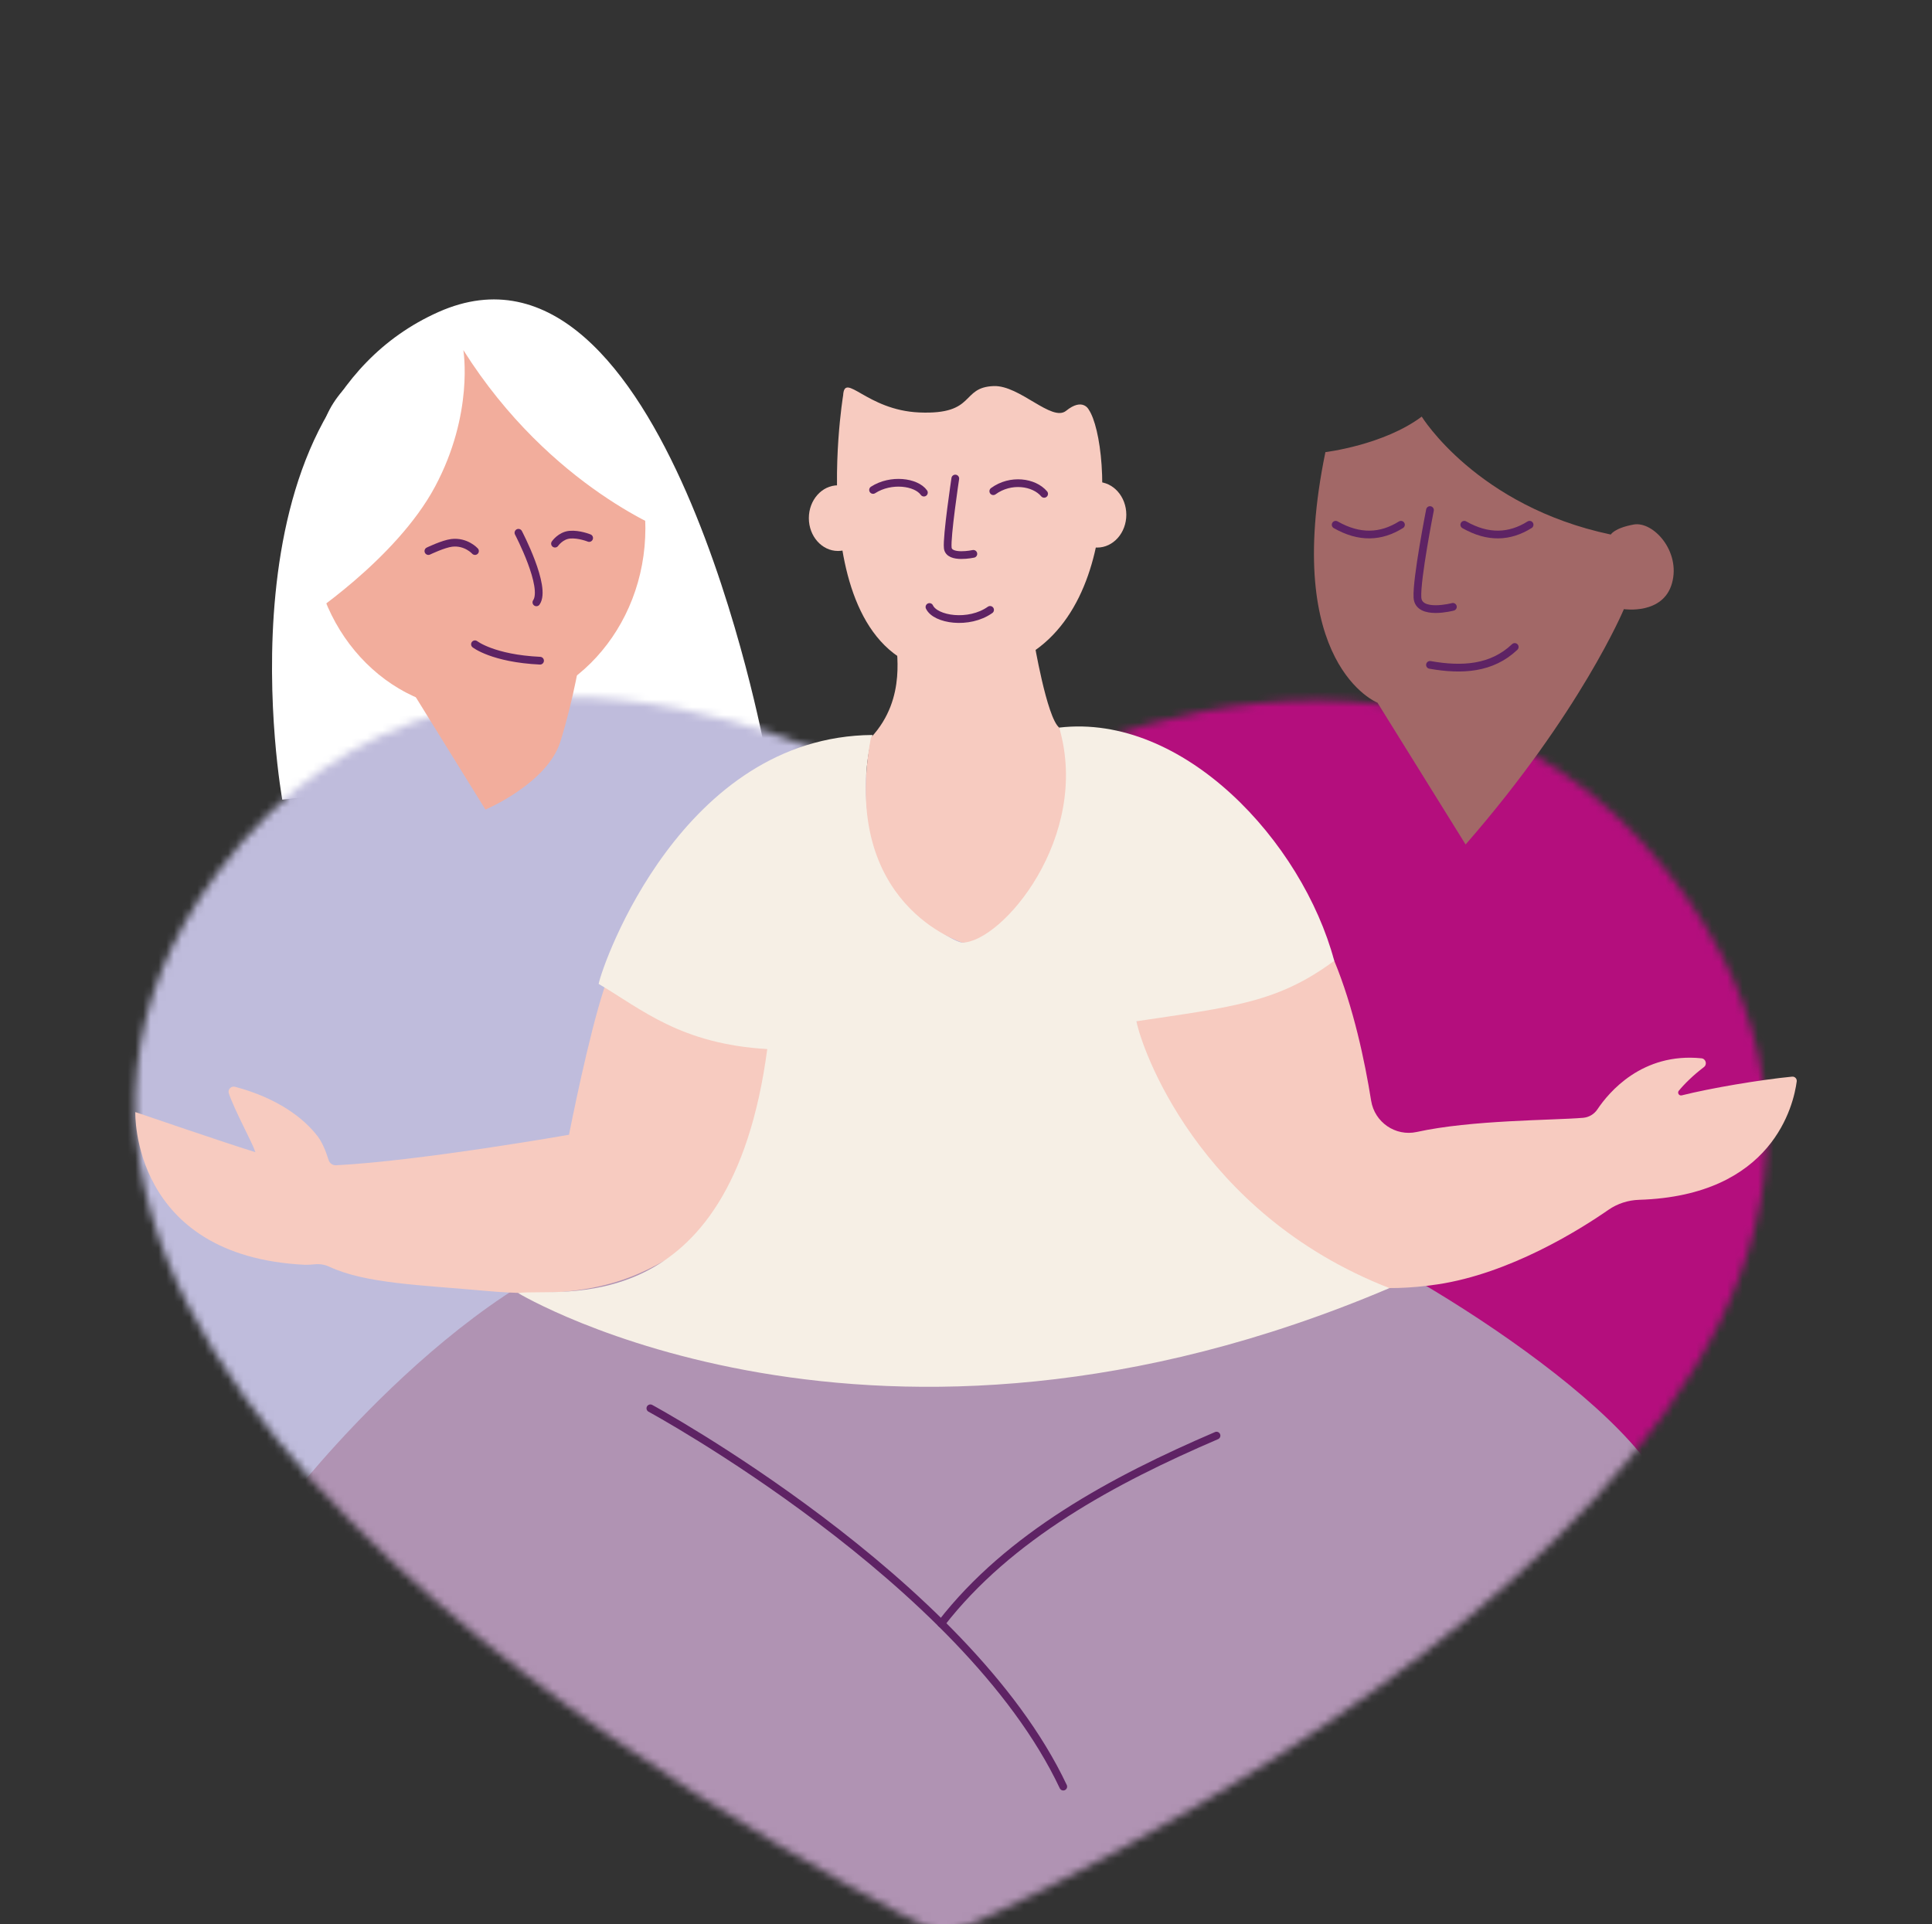
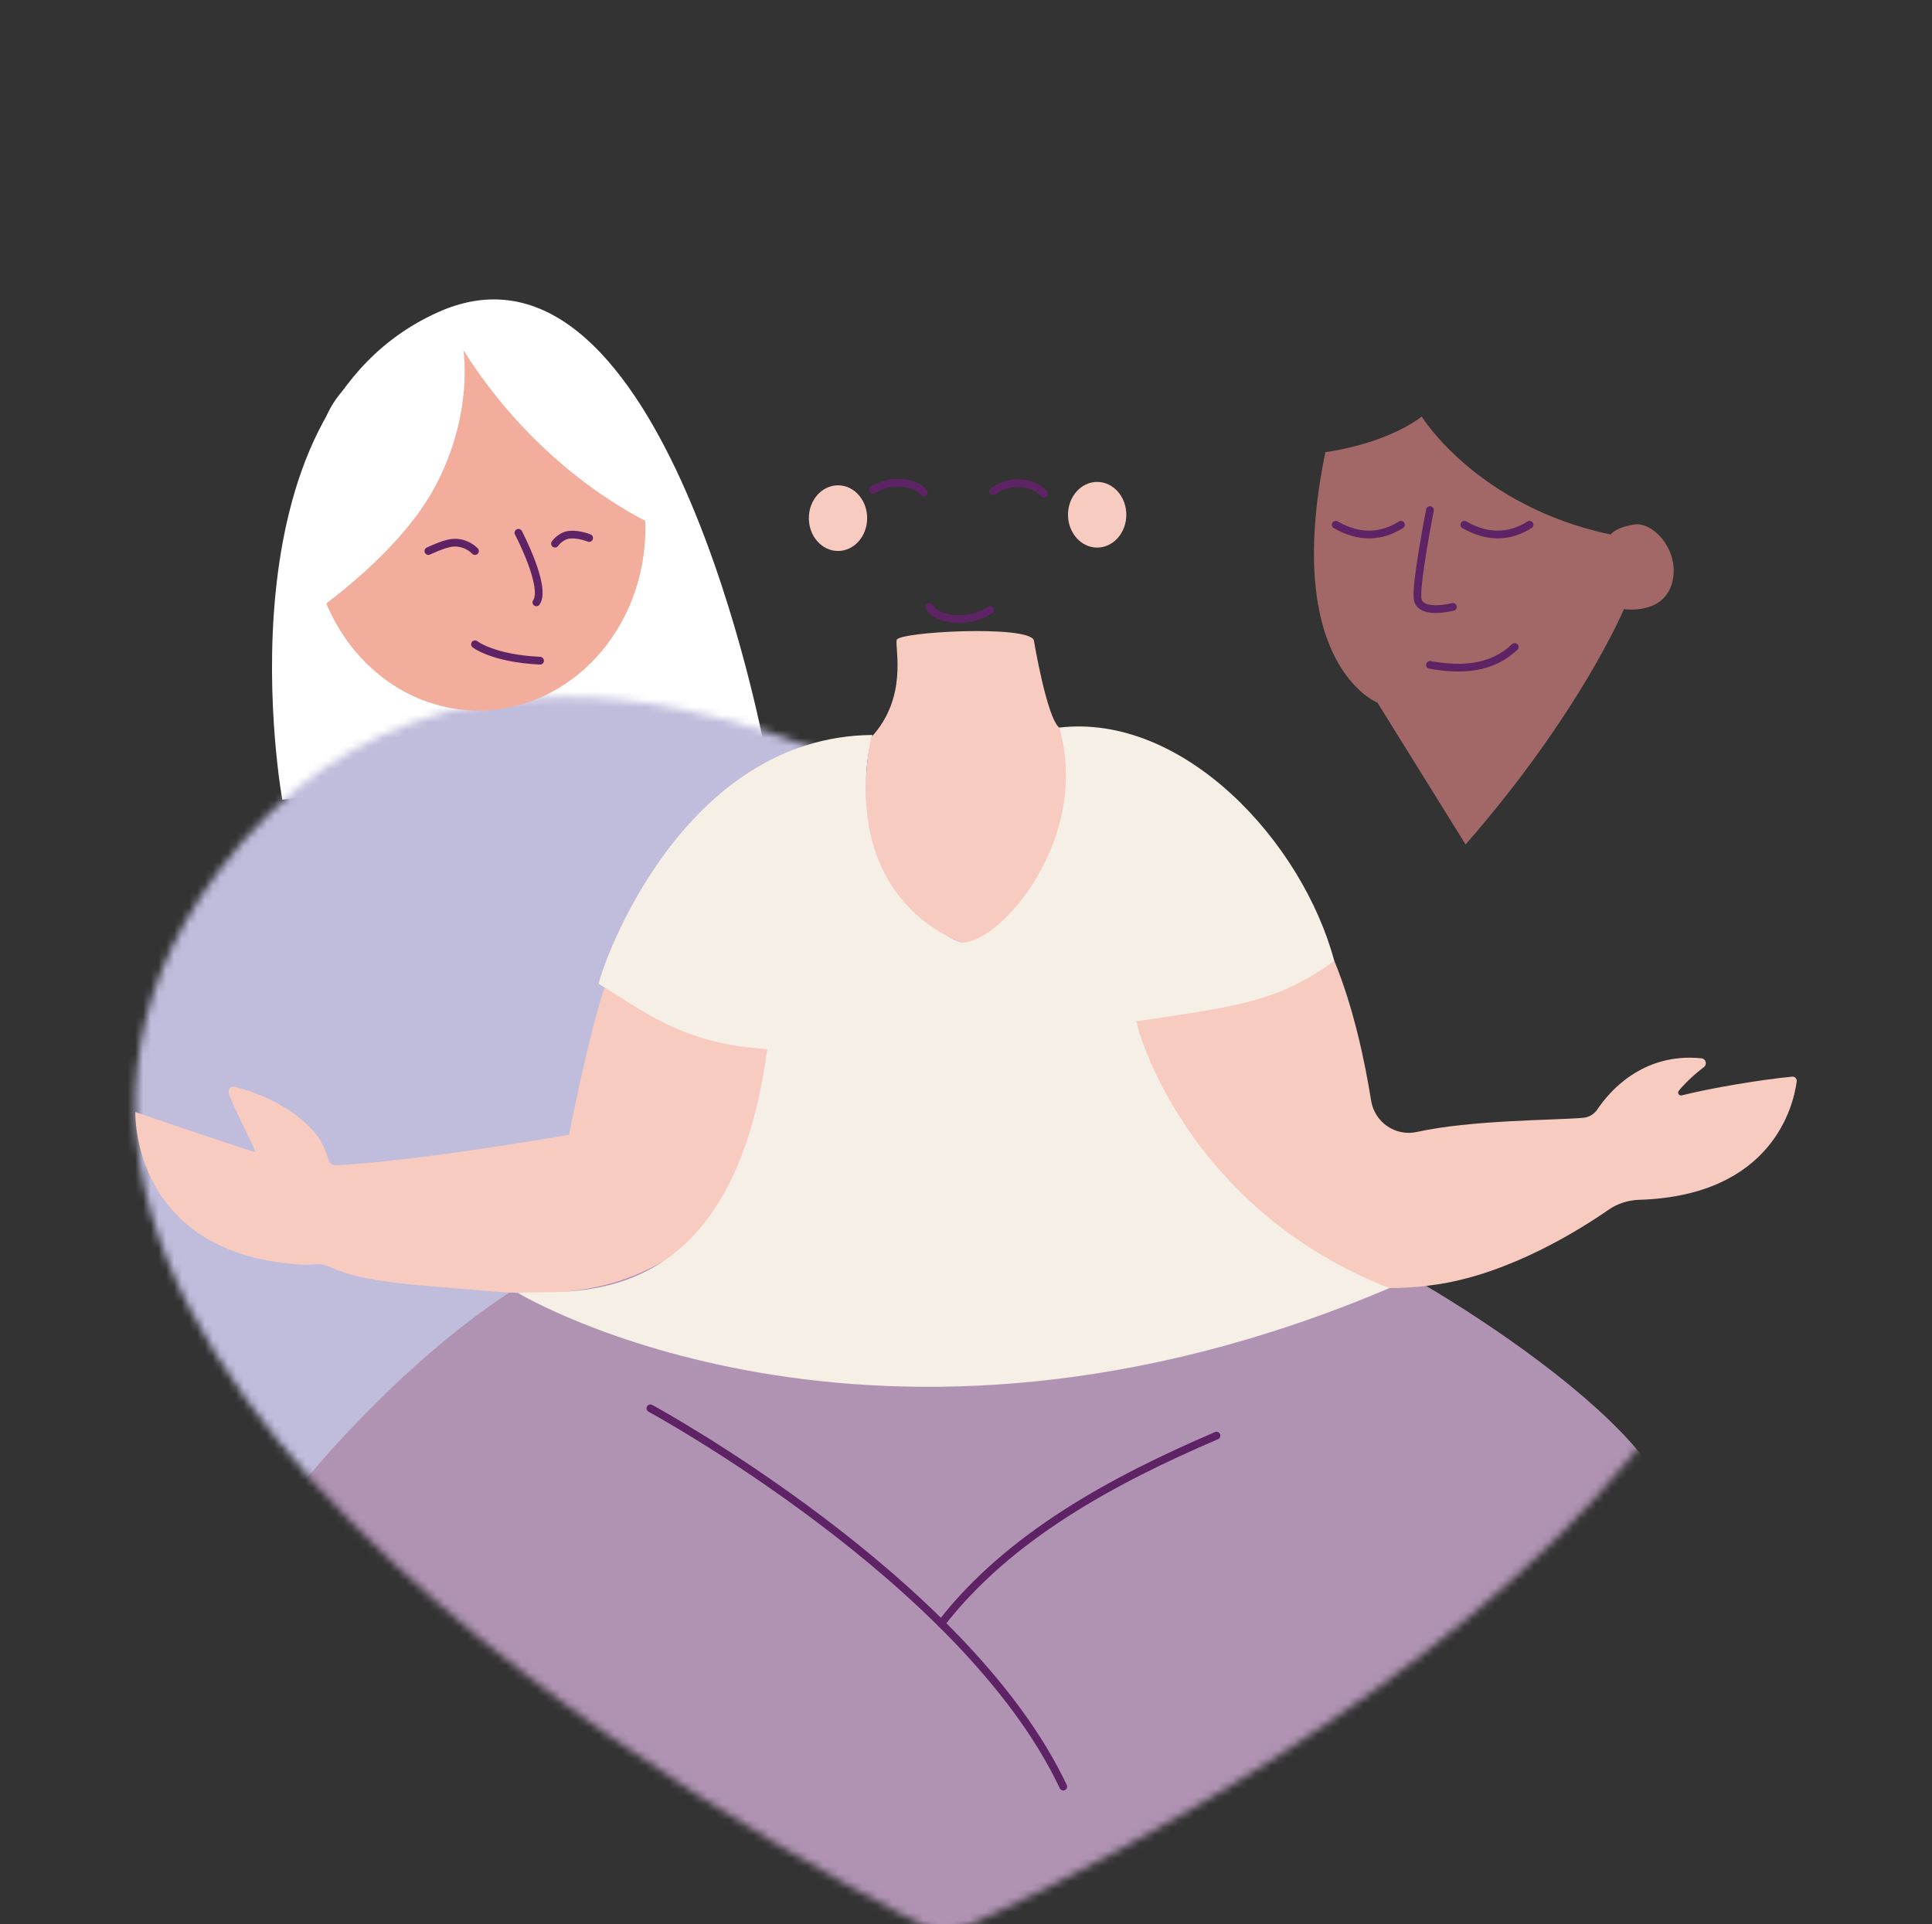
<svg xmlns="http://www.w3.org/2000/svg" width="250" height="249" viewBox="0 0 250 249" fill="none">
  <rect x="0" y="0" width="250" height="249" fill="#333333" stroke="none" />
  <path d="M36.526 103.492L98.943 96.852C98.943 96.852 86.01 27.325 56.732 40.383C27.453 53.442 36.526 103.492 36.526 103.492Z" fill="white" />
  <mask id="mask0_2015_2142" style="mask-type:luminance" maskUnits="userSpaceOnUse" x="17" y="90" width="212" height="161">
    <path d="M121.995 250.497C121.995 251.307 272.482 185.442 215.937 113.046C180.592 67.793 121.995 104.999 121.995 104.999C121.995 104.999 62.189 66.874 28.054 113.046C-21.945 180.676 121.995 250.497 121.995 250.497Z" fill="white" />
  </mask>
  <g mask="url(#mask0_2015_2142)">
-     <path d="M215.041 192.188L184.525 174.556C179.622 179.96 189.463 157.195 179.511 158.601C179.511 158.601 165.325 150.565 156.407 135.849C148.412 122.656 128.116 99.155 128.116 99.155C138.043 88.338 163.968 83.365 181.284 87.151L204.293 94.611C204.293 94.611 230.003 116.257 231.894 139.347C233.788 162.478 215.043 192.19 215.043 192.19L215.041 192.188Z" fill="#B40E7D" />
    <path d="M117.442 195.412L121.803 160.845L152.023 136.044C152.023 136.044 124.035 82.902 71.819 87.148C19.604 91.394 16.318 135.33 16.318 135.33C8.915 201.768 110.876 247.681 110.876 247.681" fill="#BFBCDC" />
    <path d="M37.519 193.961C58.837 214.374 84.757 241.091 124.985 254.459C182.558 228.456 215.043 192.188 215.043 192.188C207.443 177.911 170.502 157.094 166.551 158.259C166.551 158.259 123.325 162.252 107.649 161.409C91.973 160.569 84.372 159.444 84.372 159.444C61.335 163.091 37.519 193.961 37.519 193.961Z" fill="#B093B3" />
  </g>
  <path d="M78.922 125.868C77.004 130.498 74.56 142.155 73.629 146.859C73.629 146.859 54.345 150.248 43.486 150.807C43.045 150.829 42.651 150.548 42.521 150.127C42.144 148.915 41.676 147.802 41.102 147.053C39.211 144.588 35.763 142.073 30.416 140.65C29.898 140.512 29.438 141.004 29.613 141.509C30.455 143.935 32.6 147.748 33.048 149.11C29.797 148.13 17.51 143.921 17.51 143.921C17.51 143.921 16.904 162.609 39.484 163.688C39.91 163.688 40.302 163.668 40.664 163.628C41.324 163.557 41.994 163.646 42.595 163.927C47.286 166.126 54.394 166.293 62.864 167.064C78.57 168.493 83.88 164.247 88.784 161.572C93.685 158.897 99.071 143.753 100.63 132.168C100.63 132.168 82.543 117.119 78.92 125.865L78.922 125.868Z" fill="#F7CBC0" />
  <path d="M217.233 141.169C217.925 140.315 219.097 139.155 220.481 138.105C220.942 137.756 220.74 137.019 220.163 136.963C212.487 136.187 208.169 141.379 206.711 143.561C206.29 144.191 205.613 144.6 204.859 144.664C200.832 144.999 190.441 144.933 183.331 146.497C180.573 147.102 177.871 145.243 177.425 142.452C176.61 137.357 175.135 130.335 172.65 124.336C169.027 115.59 147.058 132.165 147.058 132.165C148.395 143.878 155.079 157.249 159.98 159.922C164.882 162.596 171.47 168.394 185.998 166.224C195.367 164.825 204.399 159.166 208.12 156.582C209.292 155.769 210.674 155.321 212.1 155.277C229.451 154.742 232.101 142.943 232.495 139.958C232.542 139.605 232.249 139.302 231.894 139.337C227.646 139.751 221.259 140.842 217.617 141.76C217.27 141.849 217.008 141.443 217.235 141.164L217.233 141.169Z" fill="#F7CBC0" />
  <path d="M77.464 127.335C78.006 124.629 88.325 95.308 112.9 95.118C108.381 113.221 122.88 121.986 124.535 121.986C126.19 121.986 139.511 114.151 137.061 94.163C153.136 92.284 168.512 108.901 172.649 124.34C165.374 129.734 159.631 130.291 147.058 132.17C147.632 135.352 154.902 157.001 179.794 166.704C113.023 195.072 67.034 167.342 67.034 167.342C72.093 166.626 94.529 171.529 99.283 135.768C88.091 135.106 83.089 130.658 77.464 127.333V127.335Z" fill="#F6EFE5" />
  <path d="M137.585 231.22C124.929 204.394 84.158 182.26 84.158 182.26" stroke="#5E2364" stroke-linecap="round" stroke-linejoin="round" />
  <path d="M121.794 210.113C130.574 198.784 144.097 191.513 157.417 185.794" stroke="#5E2364" stroke-linecap="round" stroke-linejoin="round" />
  <path d="M178.243 90.937L189.648 109.292C204.566 92.19 210.132 78.832 210.132 78.832C210.132 78.832 215.216 79.605 216.358 75.47C217.504 71.335 213.918 67.426 211.398 67.884C208.879 68.342 208.438 69.18 208.438 69.18C191.101 65.527 183.971 53.917 183.971 53.917C179.043 57.606 171.507 58.513 171.507 58.513C165.842 86.031 178.24 90.939 178.24 90.939L178.243 90.937Z" fill="#A26867" />
  <path d="M61.906 91.956C73.839 91.956 83.513 81.388 83.513 68.352C83.513 55.316 73.839 44.748 61.906 44.748C49.973 44.748 40.299 55.316 40.299 68.352C40.299 81.388 49.973 91.956 61.906 91.956Z" fill="#F2AD9C" />
-   <path d="M52.183 87.612L62.817 104.775C62.817 104.775 70.802 101.399 72.506 95.998C74.211 90.597 75.206 84.444 75.206 84.444L52.18 89.439" fill="#F2AD9C" />
  <path d="M69.883 85.506C63.785 85.215 61.46 83.38 61.46 83.38" stroke="#5E2364" stroke-linecap="round" stroke-linejoin="round" />
  <path d="M67.086 68.95C67.086 68.95 70.775 75.987 69.408 77.955" stroke="#5E2364" stroke-linecap="round" stroke-linejoin="round" />
  <path d="M55.434 71.317C55.434 71.317 57.37 70.384 58.456 70.256C60.315 70.037 61.463 71.317 61.463 71.317" stroke="#5E2364" stroke-linecap="round" stroke-linejoin="round" />
  <path d="M71.817 70.357C71.817 70.357 72.533 69.308 73.728 69.199C74.922 69.093 76.235 69.628 76.235 69.628" stroke="#5E2364" stroke-linecap="round" stroke-linejoin="round" />
  <path d="M39.243 80.216C39.243 80.216 51.23 72.45 56.291 62.985C61.352 53.52 59.956 45.307 59.956 45.307C71.297 63.291 86.907 68.985 86.907 68.985C86.907 68.985 80.535 47.422 71.817 43.752C63.096 40.085 46.149 44.752 42.267 53.804C38.386 62.855 39.245 80.216 39.245 80.216H39.243Z" fill="white" />
-   <path d="M109.097 51.195C109.097 51.195 103.051 87.73 124.345 87.144C145.353 86.567 143.942 57.54 140.888 53.02C140.888 53.02 140.115 51.412 137.955 53.163C136.108 54.658 131.955 49.836 128.581 49.964C124.254 50.127 126.367 53.698 118.951 53.38C112.112 53.087 109.27 48.013 109.1 51.195H109.097Z" fill="#F7CBC0" />
  <path d="M119.552 63.754C118.552 62.352 115.277 61.921 112.974 63.409" stroke="#5E2364" stroke-linecap="round" stroke-linejoin="round" />
  <path d="M135.11 63.914C133.805 62.37 130.778 61.931 128.532 63.569" stroke="#5E2364" stroke-linecap="round" stroke-linejoin="round" />
  <path d="M120.271 78.556C121.037 80.201 125.374 80.876 128.116 78.93" stroke="#5E2364" stroke-linecap="round" stroke-linejoin="round" />
-   <path d="M123.614 61.931C123.614 61.931 122.483 69.463 122.641 70.913C122.798 72.364 125.951 71.679 125.951 71.679" stroke="#5E2364" stroke-linecap="round" stroke-linejoin="round" />
  <path d="M133.78 82.863C133.78 82.863 135.448 92.865 137.061 94.163C141.191 108.361 129.628 121.947 124.535 121.986C124.535 121.986 108.632 117.176 112.698 95.458C117.538 90.272 115.777 83.875 116.033 82.816C116.286 81.755 133.101 80.861 133.78 82.866V82.863Z" fill="#F7CBC0" />
  <path d="M141.972 70.866C144.056 70.866 145.745 68.964 145.745 66.618C145.745 64.272 144.056 62.369 141.972 62.369C139.888 62.369 138.199 64.272 138.199 66.618C138.199 68.964 139.888 70.866 141.972 70.866Z" fill="#F7CBC0" />
  <path d="M108.437 71.305C110.521 71.305 112.21 69.403 112.21 67.056C112.21 64.71 110.521 62.808 108.437 62.808C106.353 62.808 104.664 64.71 104.664 67.056C104.664 69.403 106.353 71.305 108.437 71.305Z" fill="#F7CBC0" />
  <path d="M185.038 66.012C185.038 66.012 183.274 74.94 183.417 77.332C183.56 79.723 188.003 78.536 188.003 78.536" stroke="#5E2364" stroke-linecap="round" stroke-linejoin="round" />
  <path d="M189.478 67.911C192.564 69.674 195.357 69.522 197.929 67.911" stroke="#5E2364" stroke-linecap="round" stroke-linejoin="round" />
  <path d="M172.834 67.911C175.92 69.674 178.713 69.522 181.284 67.911" stroke="#5E2364" stroke-linecap="round" stroke-linejoin="round" />
  <path d="M185.038 86.048C189.205 86.786 193.04 86.543 196.005 83.728" stroke="#5E2364" stroke-linecap="round" stroke-linejoin="round" />
</svg>